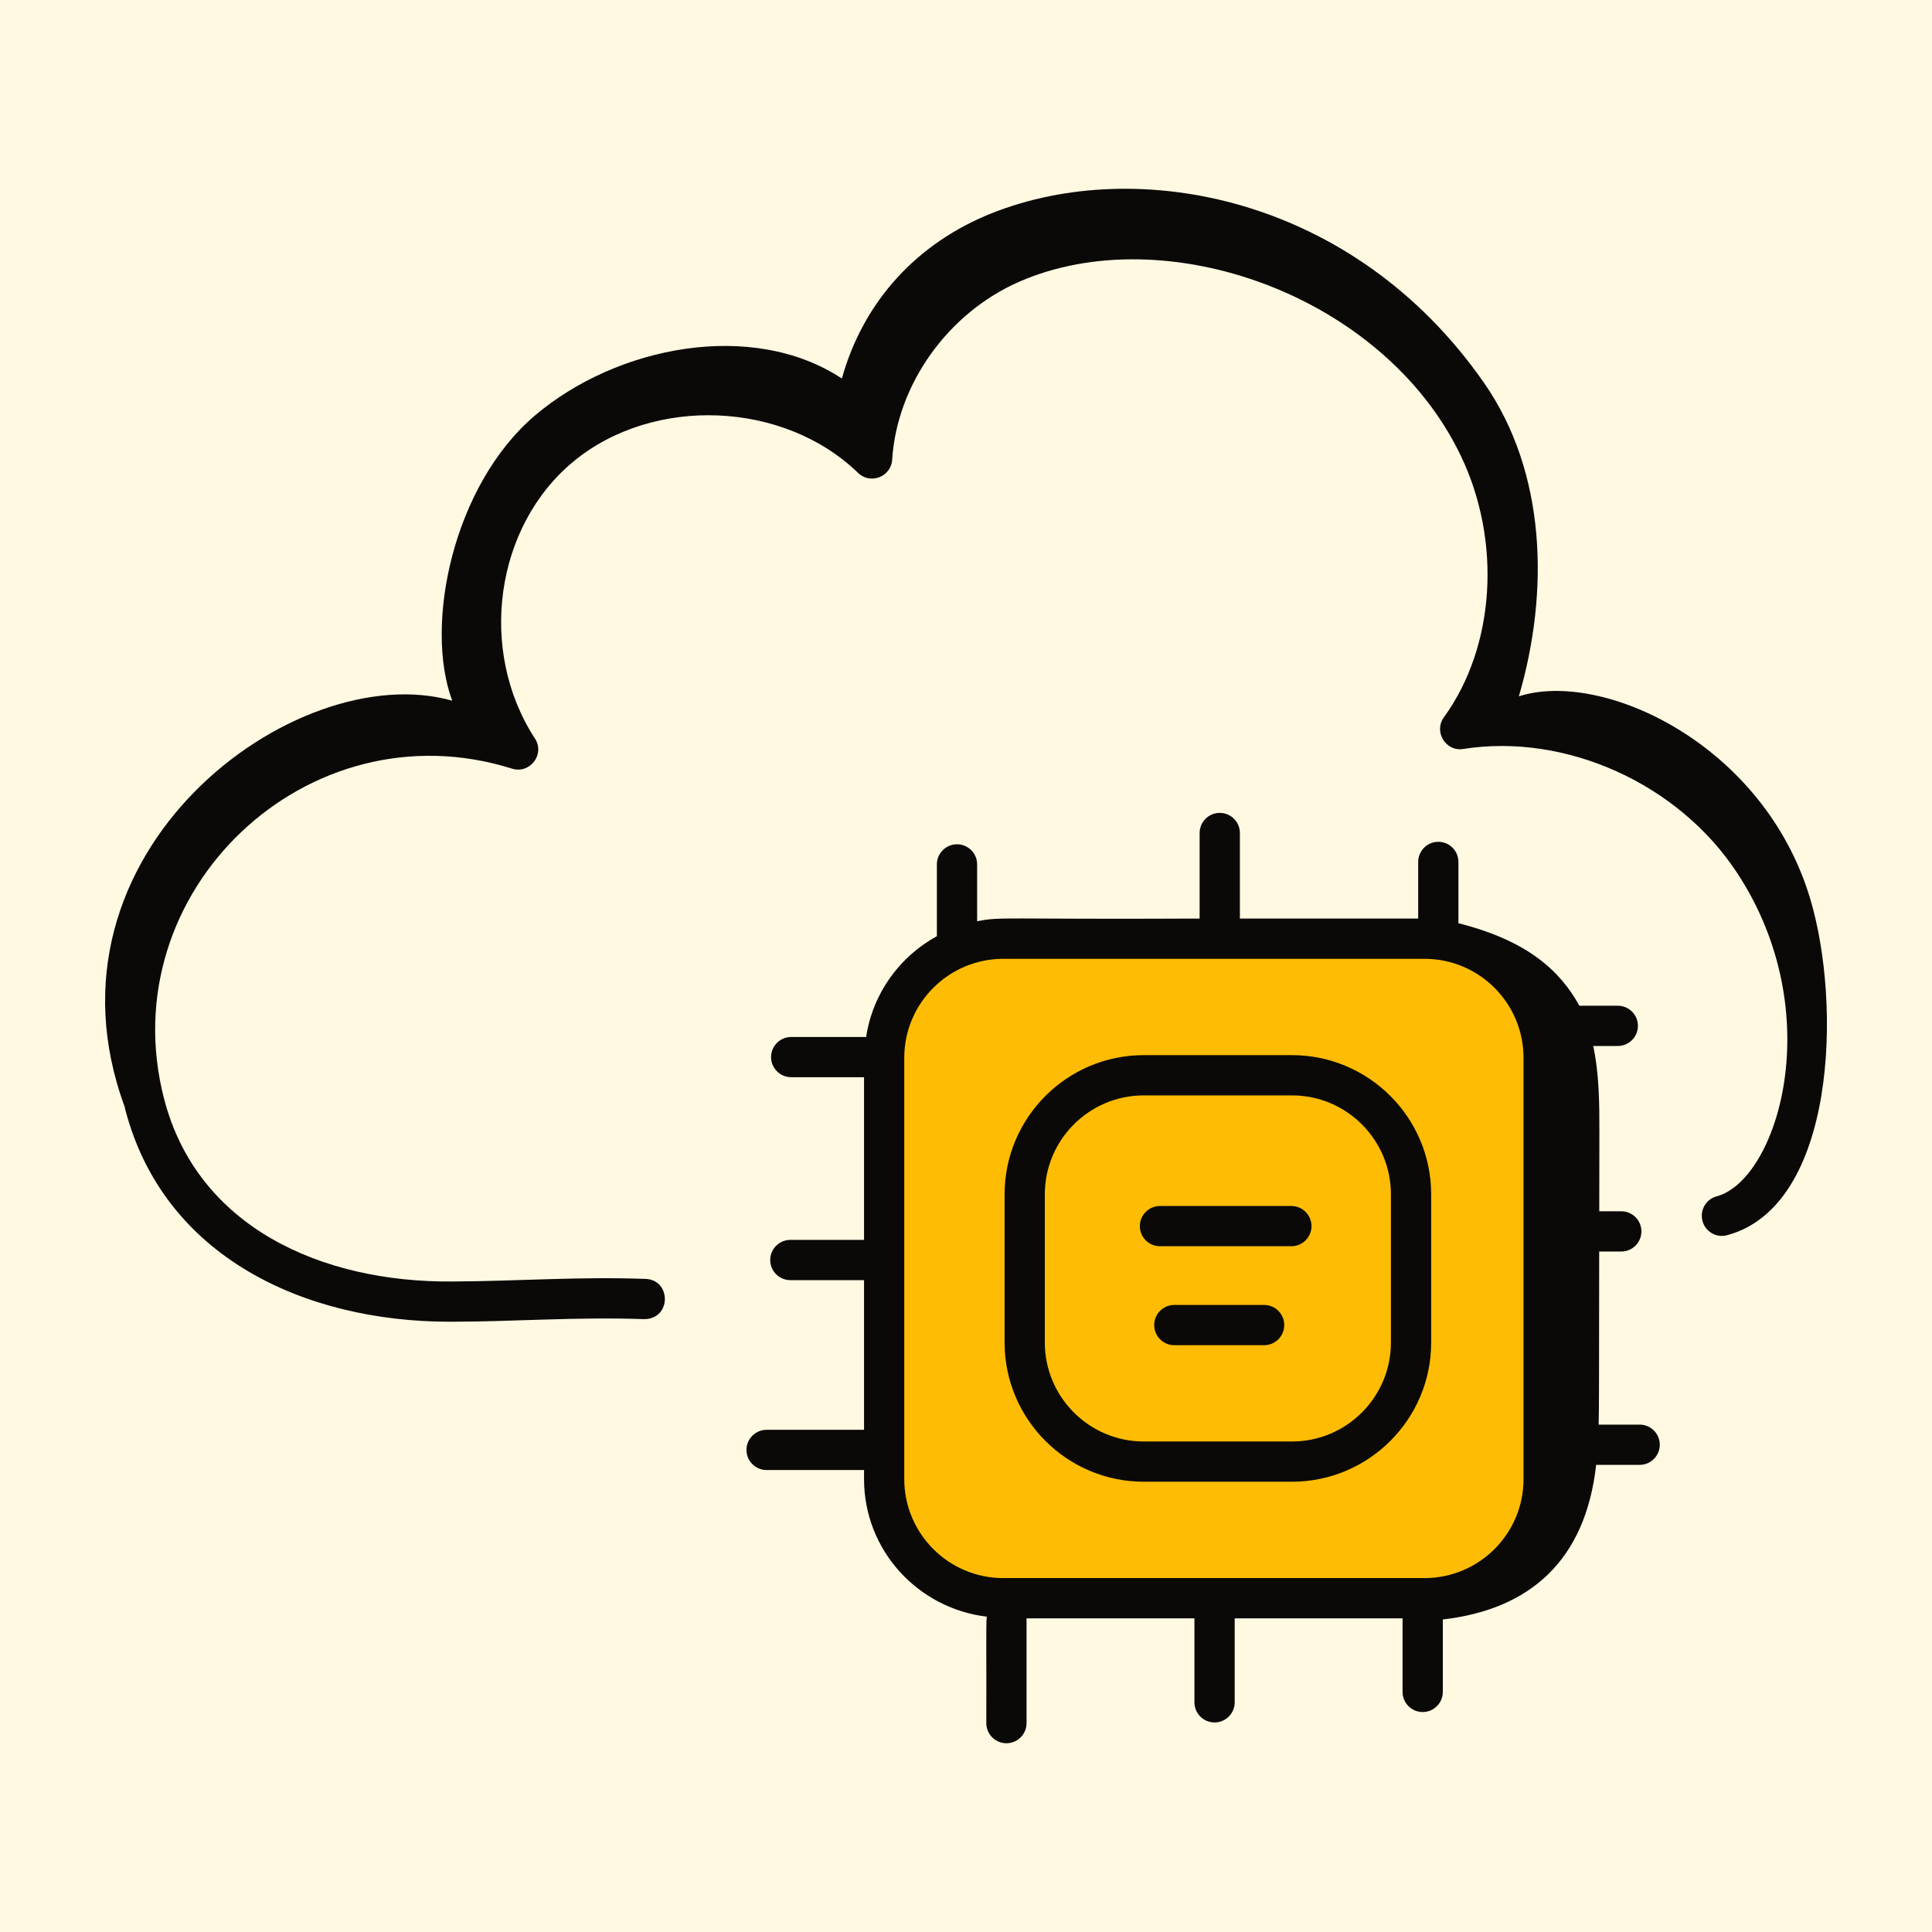
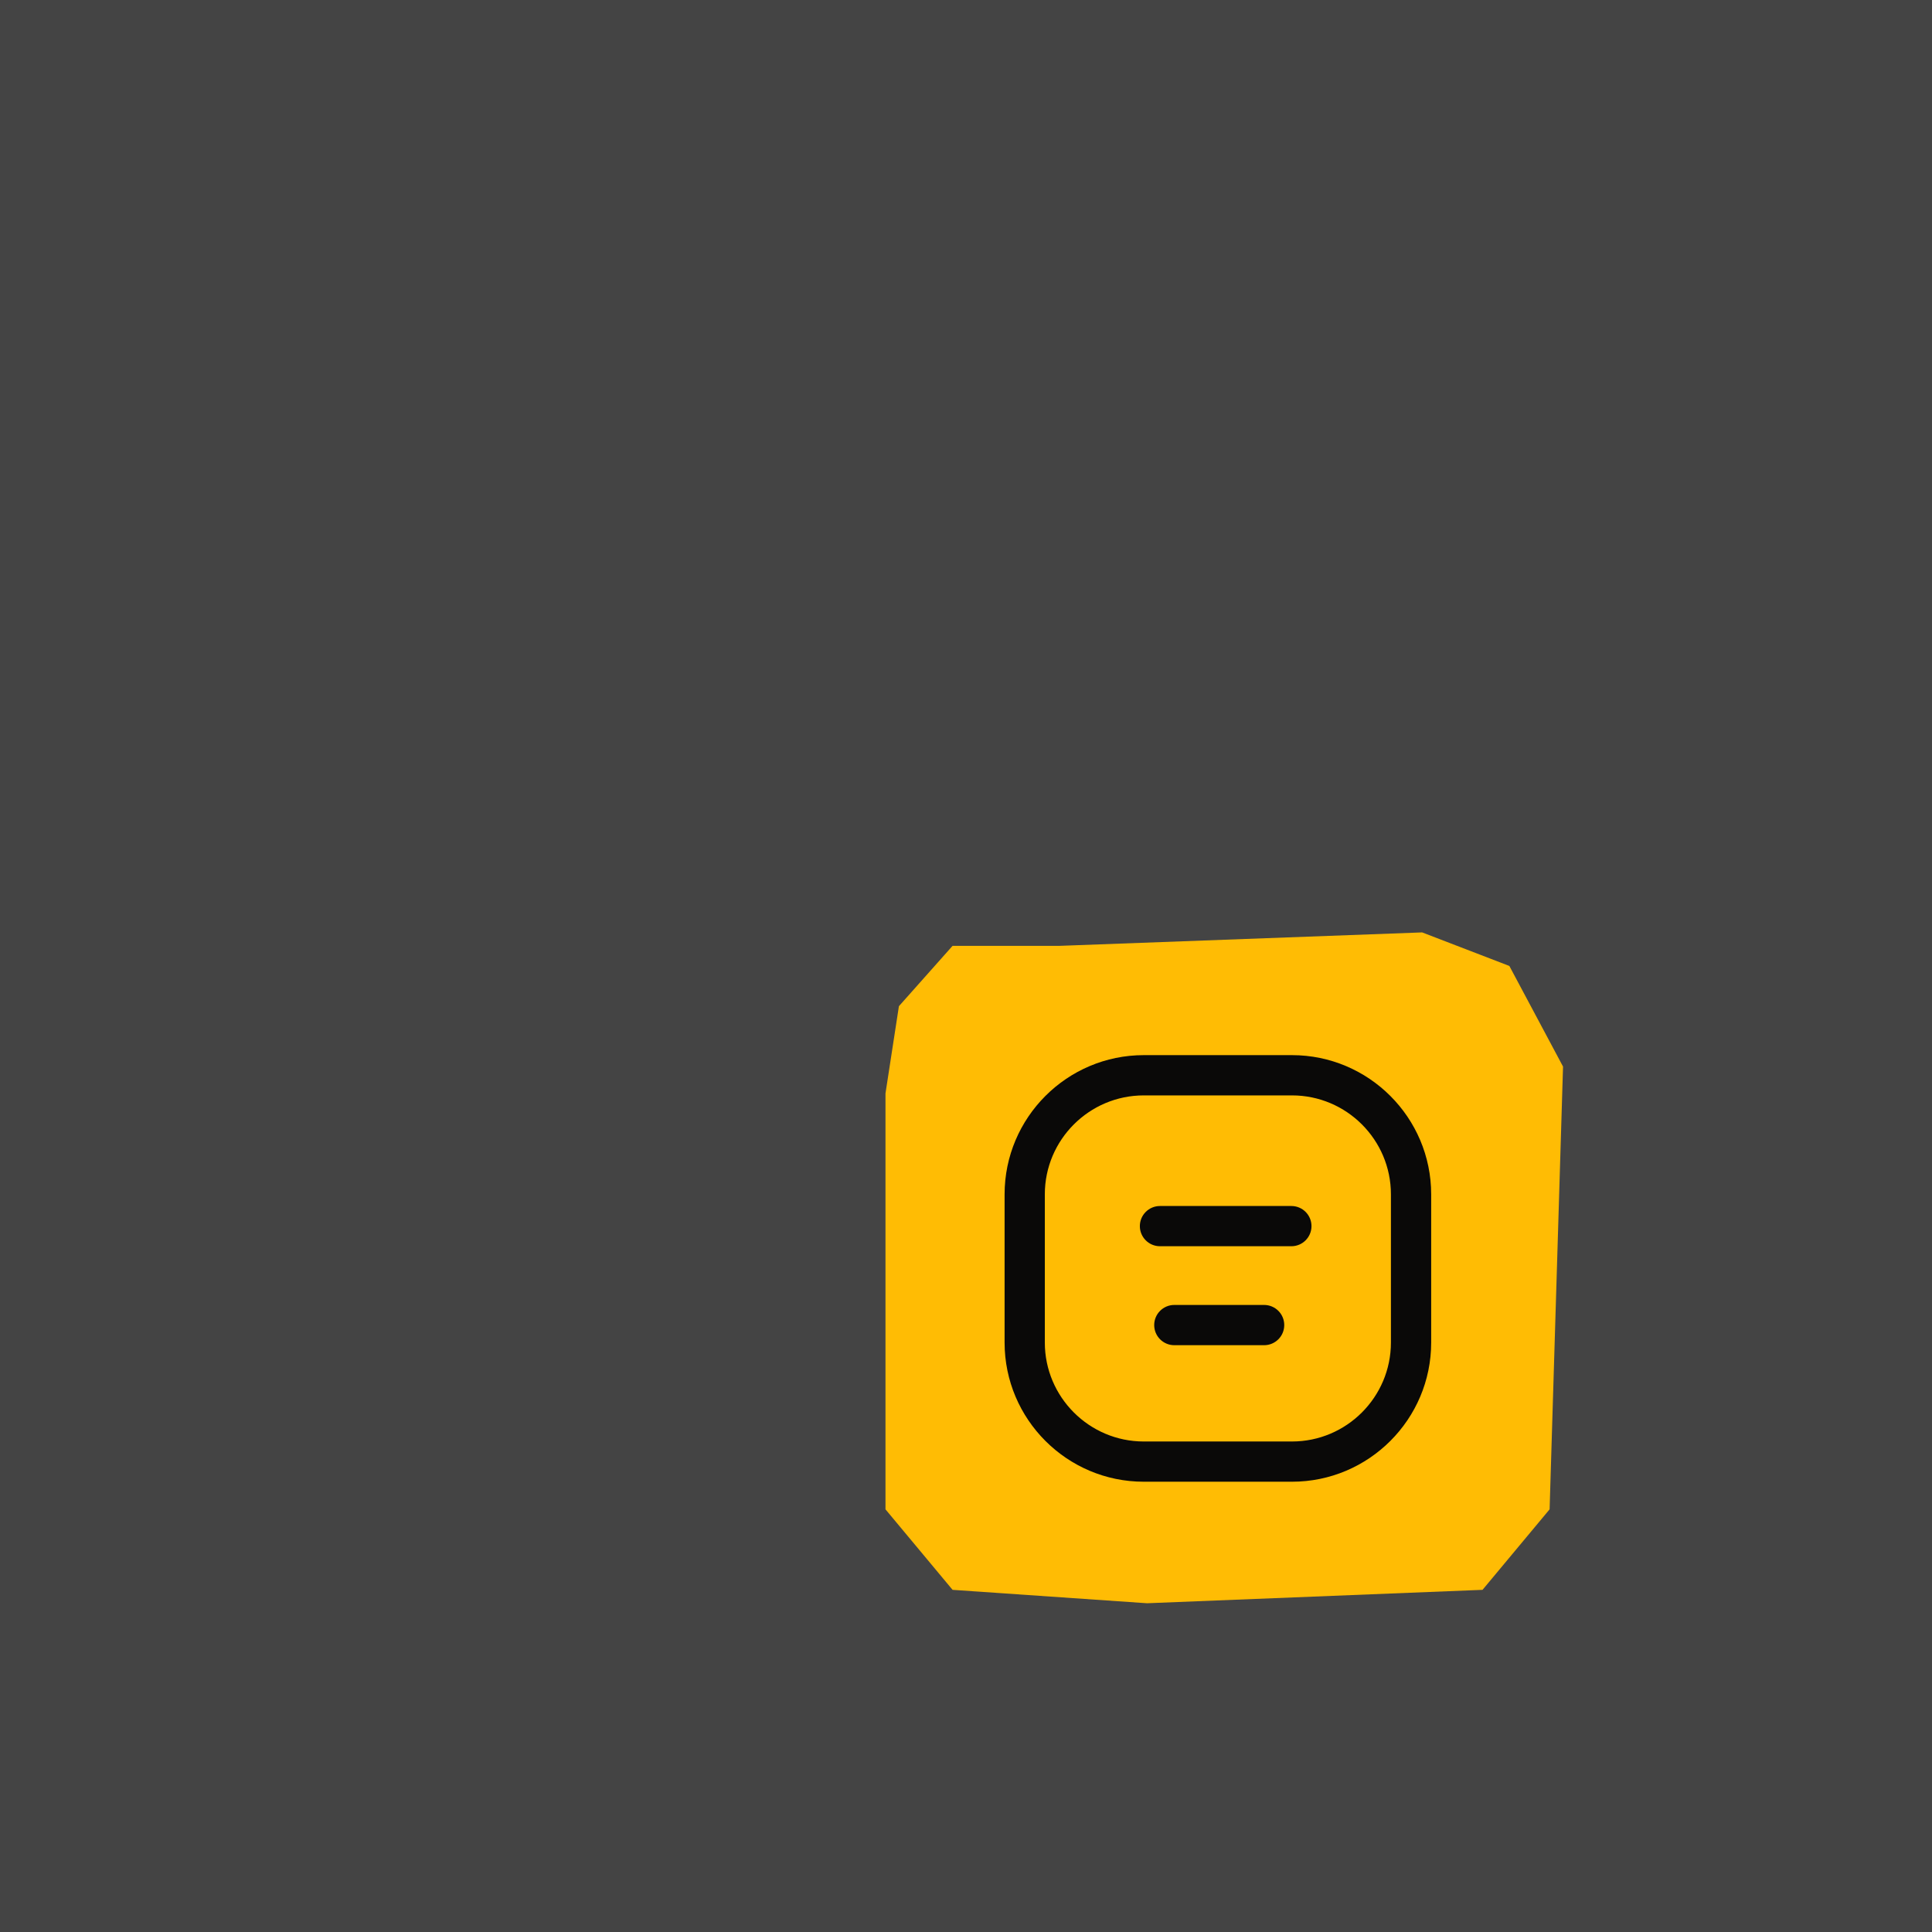
<svg xmlns="http://www.w3.org/2000/svg" width="80" height="80" viewBox="0 0 80 80" fill="none">
  <rect width="80" height="80" fill="#1E1E1E" />
  <g id="Solution Page">
    <path d="M-8117.24 -2585C-8117.24 -2586.1 -8116.34 -2587 -8115.24 -2587H4408.76C4409.86 -2587 4410.76 -2586.1 4410.76 -2585V12342C4410.76 12343.1 4409.86 12344 4408.76 12344H-8115.24C-8116.35 12344 -8117.24 12343.1 -8117.24 12342V-2585Z" fill="#444444" />
-     <path d="M-8115.24 -2587V-2586H4408.76V-2587V-2588H-8115.24V-2587ZM4410.76 -2585H4409.76V12342H4410.76H4411.76V-2585H4410.76ZM4408.76 12344V12343H-8115.24V12344V12345H4408.76V12344ZM-8117.24 12342H-8116.24V-2585H-8117.24H-8118.24V12342H-8117.24ZM-8115.24 12344V12343C-8115.79 12343 -8116.24 12342.6 -8116.24 12342H-8117.24H-8118.24C-8118.24 12343.7 -8116.9 12345 -8115.24 12345V12344ZM4410.76 12342H4409.76C4409.76 12342.6 4409.31 12343 4408.76 12343V12344V12345C4410.42 12345 4411.76 12343.7 4411.76 12342H4410.76ZM4408.76 -2587V-2586C4409.31 -2586 4409.76 -2585.55 4409.76 -2585H4410.76H4411.76C4411.76 -2586.66 4410.42 -2588 4408.76 -2588V-2587ZM-8115.24 -2587V-2588C-8116.9 -2588 -8118.24 -2586.66 -8118.24 -2585H-8117.24H-8116.24C-8116.24 -2585.55 -8115.79 -2586 -8115.24 -2586V-2587Z" fill="white" fill-opacity="0.1" />
    <g id="Frame 1000006960" filter="url(#filter0_d_0_1)">
-       <rect x="-64" y="-69" width="1128" height="384" rx="24" fill="#FFF9E1" />
      <g id="Frame 1000006228">
        <g id="fi_6378946">
          <g id="Internet_of_Things">
            <g id="Group">
              <path id="Vector 11" d="M43.888 39.165H39.444L37.222 41.665L36.666 45.276V62.498L39.444 65.832L47.499 66.387L61.388 65.832L64.166 62.498L64.722 44.165L62.499 39.998L58.888 38.609L43.888 39.165Z" fill="#FFBC04" />
-               <path id="Vector" d="M74.951 37.196C73.019 30.781 66.323 27.724 62.893 28.834C64.159 24.497 64.032 19.564 61.451 15.854C56.056 8.101 47.088 6.438 41.08 8.824C37.985 10.052 35.754 12.466 34.86 15.674C31.151 13.228 25.534 14.328 22.15 17.206C18.766 20.085 17.553 25.86 18.725 29.015C12.265 27.169 1.27 35.291 5.167 45.842C5.174 45.87 5.176 45.9 5.183 45.929C6.771 52.036 12.593 54.73 18.622 54.73C21.29 54.73 23.818 54.523 26.673 54.623C27.814 54.615 27.799 52.994 26.73 52.956C23.845 52.858 21.553 53.049 18.726 53.064C13.299 53.108 8.173 50.805 6.797 45.51C4.565 36.93 12.742 29.165 21.201 31.828C21.946 32.06 22.577 31.232 22.15 30.579C19.776 26.936 20.494 21.789 23.752 19.105C27.059 16.378 32.453 16.599 35.531 19.582C36.038 20.075 36.897 19.746 36.943 19.036C37.139 15.916 39.255 12.953 42.209 11.664C48.252 9.027 57.279 12.205 60.479 18.851C62.191 22.407 61.915 26.767 59.79 29.7C59.348 30.312 59.885 31.139 60.596 31.012C64.834 30.348 69.491 32.441 71.922 36.132C75.764 41.961 73.59 48.866 71.085 49.537C70.64 49.656 70.377 50.113 70.496 50.558C70.615 51.003 71.074 51.269 71.517 51.147C76.011 49.941 76.279 41.61 74.951 37.196Z" fill="#0A0908" />
              <path id="Vector_2" d="M47.361 61.355H53.498C56.676 61.355 59.262 58.77 59.262 55.591V49.455C59.262 46.277 56.676 43.691 53.498 43.691H47.361C44.183 43.691 41.598 46.277 41.598 49.455V55.591C41.598 58.77 44.183 61.355 47.361 61.355ZM43.264 49.455C43.264 47.196 45.102 45.358 47.361 45.358H53.498C55.757 45.358 57.595 47.196 57.595 49.455V55.591C57.595 57.85 55.757 59.689 53.498 59.689H47.361C45.102 59.689 43.264 57.85 43.264 55.591V49.455Z" fill="#0A0908" />
              <path id="Vector_3" d="M48.033 51.604H53.472C53.933 51.604 54.306 51.231 54.306 50.771C54.306 50.311 53.933 49.938 53.472 49.938H48.033C47.572 49.938 47.199 50.311 47.199 50.771C47.199 51.231 47.572 51.604 48.033 51.604Z" fill="#0A0908" />
              <path id="Vector_4" d="M52.344 54.035H48.626C48.166 54.035 47.793 54.408 47.793 54.868C47.793 55.329 48.166 55.702 48.626 55.702H52.344C52.804 55.702 53.178 55.329 53.178 54.868C53.178 54.408 52.804 54.035 52.344 54.035Z" fill="#0A0908" />
-               <path id="Vector_5" d="M31.744 59.205C31.283 59.205 30.91 59.578 30.91 60.038C30.91 60.498 31.283 60.871 31.744 60.871H35.778V61.248C35.778 64.193 38.006 66.601 40.86 66.943C40.823 67.249 40.851 68.481 40.841 71.351C40.841 71.811 41.214 72.184 41.674 72.184C42.134 72.184 42.507 71.811 42.507 71.351V67.04C42.507 67.03 42.502 67.022 42.502 67.012H49.459V70.49C49.459 70.95 49.832 71.323 50.292 71.323C50.752 71.323 51.126 70.95 51.126 70.49V67.012H58.077V70.059C58.077 70.519 58.45 70.892 58.91 70.892C59.37 70.892 59.744 70.519 59.744 70.059V67.059C63.338 66.644 65.65 64.631 66.093 60.657H67.895C68.355 60.657 68.728 60.283 68.728 59.823C68.728 59.363 68.355 58.99 67.895 58.99H66.196C66.216 58.139 66.21 57.922 66.219 51.823H67.134C67.594 51.823 67.967 51.45 67.967 50.99C67.967 50.53 67.594 50.157 67.134 50.157H66.222C66.223 49.068 66.225 47.979 66.227 46.89C66.229 45.696 66.22 44.477 65.972 43.312H66.99C67.45 43.312 67.823 42.939 67.823 42.478C67.823 42.018 67.45 41.645 66.99 41.645H65.399C64.614 40.227 63.296 38.962 60.39 38.229V35.69C60.39 35.23 60.017 34.857 59.557 34.857C59.097 34.857 58.724 35.23 58.724 35.69V38.036H51.341V34.493C51.341 34.033 50.968 33.66 50.508 33.66C50.047 33.66 49.674 34.033 49.674 34.493V38.036C41.334 38.076 41.495 37.948 40.461 38.146V35.793C40.461 35.333 40.088 34.96 39.628 34.96C39.167 34.96 38.794 35.333 38.794 35.793V38.765C37.249 39.612 36.139 41.131 35.865 42.939H32.762C32.302 42.939 31.928 43.312 31.928 43.772C31.928 44.232 32.302 44.605 32.762 44.605H35.778V51.341H32.727C32.267 51.341 31.893 51.715 31.893 52.175C31.893 52.635 32.267 53.008 32.727 53.008H35.778V59.205H31.744ZM37.444 43.8C37.444 41.541 39.283 39.703 41.542 39.703H58.989C61.248 39.703 63.086 41.541 63.086 43.8V61.248C63.086 63.507 61.248 65.345 58.989 65.345H41.542C39.283 65.345 37.444 63.507 37.444 61.248V43.8Z" fill="#0A0908" />
            </g>
          </g>
        </g>
      </g>
    </g>
  </g>
  <defs>
    <filter id="filter0_d_0_1" x="-80" y="-85" width="1160" height="416" filterUnits="userSpaceOnUse" color-interpolation-filters="sRGB">
      <feFlood flood-opacity="0" result="BackgroundImageFix" />
      <feColorMatrix in="SourceAlpha" type="matrix" values="0 0 0 0 0 0 0 0 0 0 0 0 0 0 0 0 0 0 127 0" result="hardAlpha" />
      <feMorphology radius="4" operator="dilate" in="SourceAlpha" result="effect1_dropShadow_0_1" />
      <feOffset />
      <feGaussianBlur stdDeviation="6" />
      <feComposite in2="hardAlpha" operator="out" />
      <feColorMatrix type="matrix" values="0 0 0 0 0.601 0 0 0 0 0.601 0 0 0 0 0.601 0 0 0 0.25 0" />
      <feBlend mode="normal" in2="BackgroundImageFix" result="effect1_dropShadow_0_1" />
      <feBlend mode="normal" in="SourceGraphic" in2="effect1_dropShadow_0_1" result="shape" />
    </filter>
  </defs>
</svg>